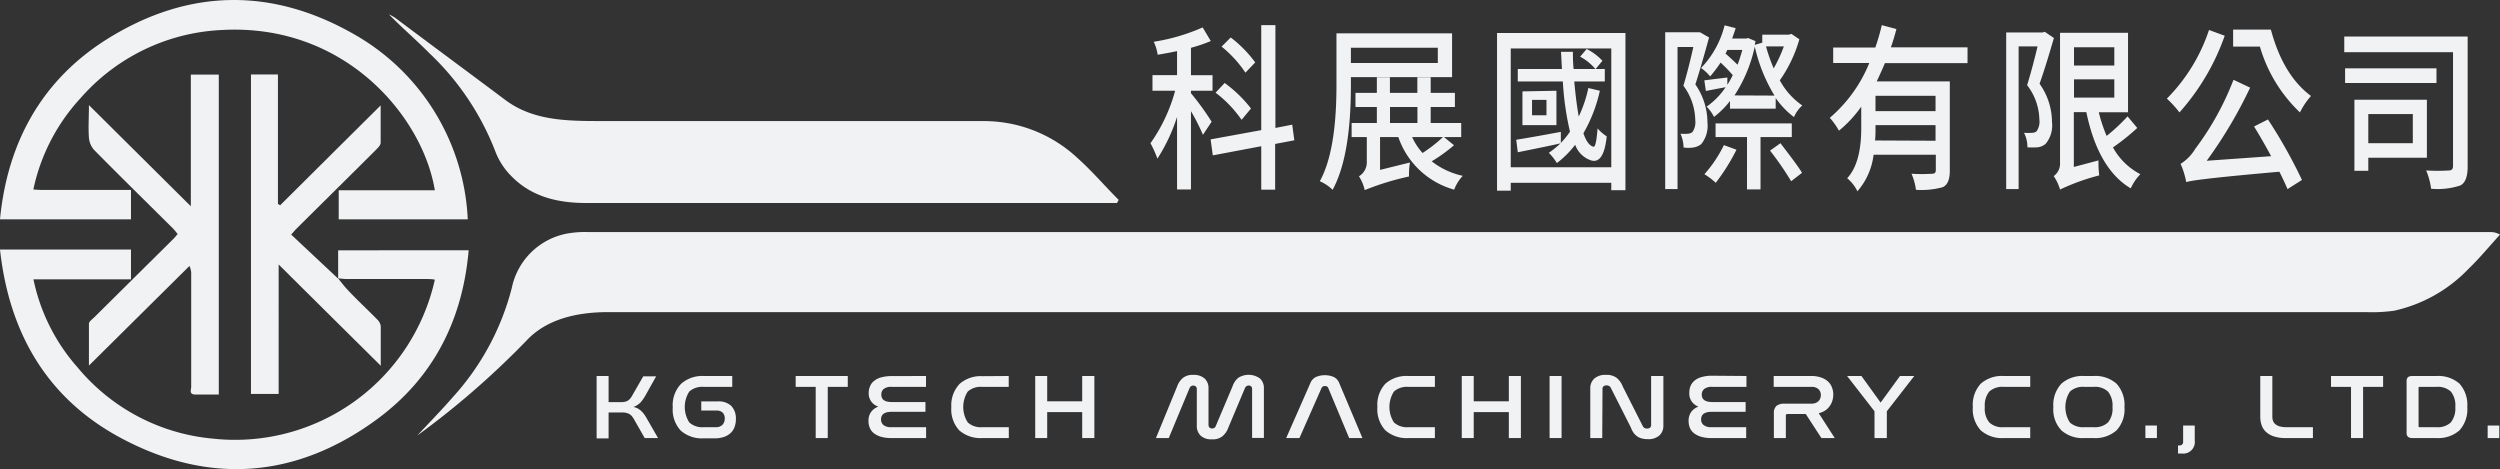
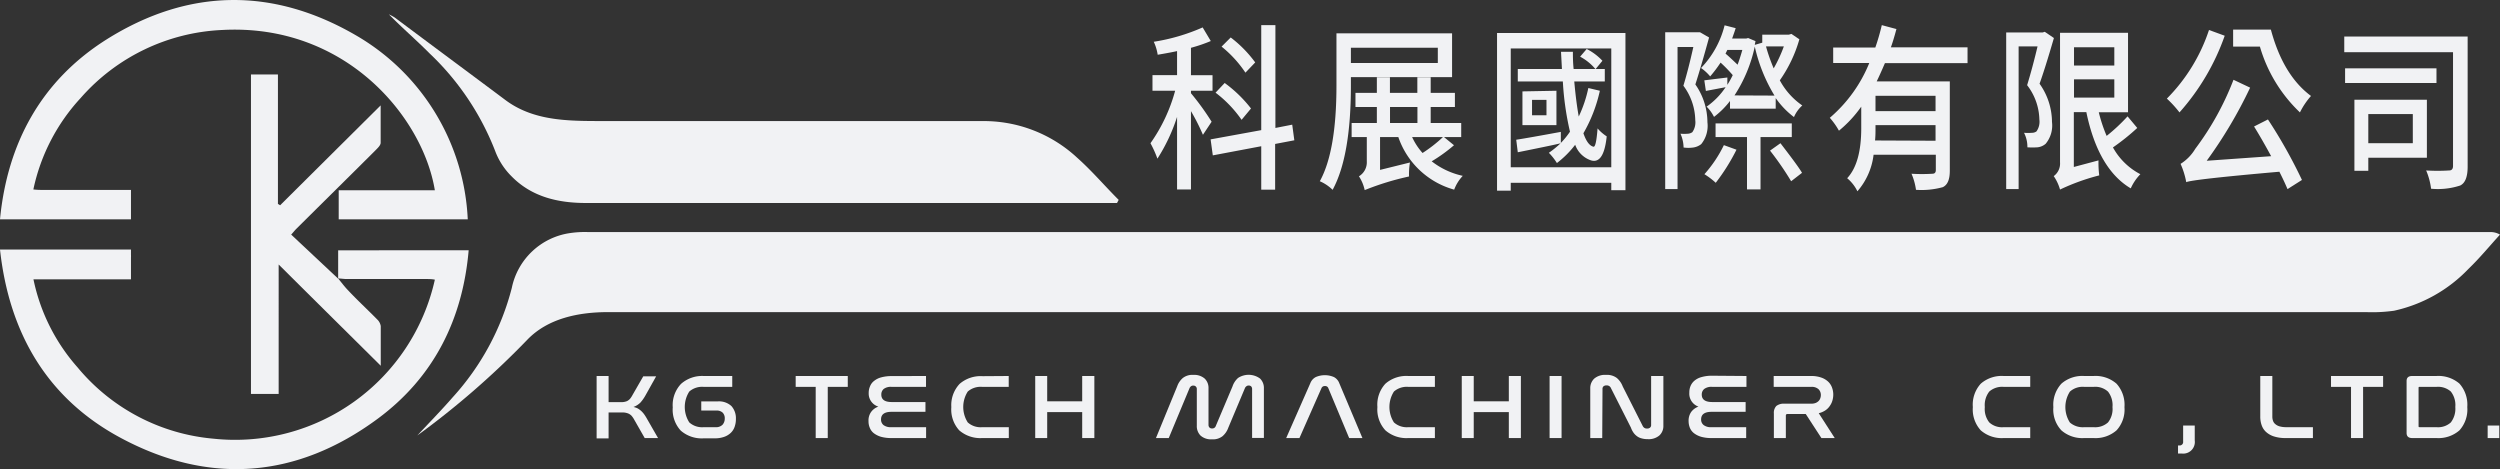
<svg xmlns="http://www.w3.org/2000/svg" viewBox="0 0 273.54 51.34">
  <rect x="0" y="0" width="273.54" height="51.34" fill="#333333" stroke="none" />
  <defs>
    <style>.cls-1{fill:#f1f2f4;}</style>
  </defs>
  <title>logo</title>
  <g id="圖層_2" data-name="圖層 2">
    <g id="圖層_1-2" data-name="圖層 1">
      <path class="cls-1" d="M45.66,47.65c1.3-1.4,2.64-2.76,3.89-4.2A28.17,28.17,0,0,0,56,31.5a7.61,7.61,0,0,1,6.39-6,11,11,0,0,1,1.91-.11H272.46a2.05,2.05,0,0,1,1.08.28c-1.15,1.26-2.23,2.58-3.46,3.76A16,16,0,0,1,261.94,34a17.34,17.34,0,0,1-3.06.15q-45.31,0-90.65,0-50.83,0-101.69,0c-3.19,0-6.6.66-8.88,3.06A91.78,91.78,0,0,1,45.66,47.65Z" />
      <path class="cls-1" d="M122.22,22.21h-1q-28.56,0-57.12,0c-3,0-5.89-.65-8.1-2.89a7.69,7.69,0,0,1-1.81-2.77A29.3,29.3,0,0,0,47,5.84c-1.44-1.45-3-2.79-4.45-4.27a5.25,5.25,0,0,1,.66.36c4,3,8.06,6,12.07,9,3.34,2.51,7.5,2.29,11.45,2.32,5.07,0,10.15,0,15.23,0q12.72,0,25.43,0a15,15,0,0,1,10.46,4c1.61,1.43,3,3.07,4.55,4.62Z" />
      <path class="cls-1" d="M66.59,41.14V44h.72q.48,0,.78,0a1.62,1.62,0,0,0,.51-.11,1.1,1.1,0,0,0,.34-.26,2.71,2.71,0,0,0,.29-.45l1.15-2h1.41l-1.18,2.11a4.24,4.24,0,0,1-.54.76,2.15,2.15,0,0,1-.76.48,2,2,0,0,1,.47.16,2.33,2.33,0,0,1,.37.27,2.46,2.46,0,0,1,.33.37,5.14,5.14,0,0,1,.32.51L72,47.93H70.54l-1.14-2a2.39,2.39,0,0,0-.3-.44,1.1,1.1,0,0,0-.37-.25,1.67,1.67,0,0,0-.55-.11c-.23,0-.51,0-.87,0h-.72v2.84H65.28V41.14Z" />
      <path class="cls-1" d="M80.12,41.14v1.19H77a2.13,2.13,0,0,0-1.58.51,3.13,3.13,0,0,0,0,3.38,2.1,2.1,0,0,0,1.59.52h1.25a1,1,0,0,0,.8-.27,1,1,0,0,0,.24-.68.86.86,0,0,0-.23-.64.94.94,0,0,0-.69-.23H76.73v-1h1.8a2,2,0,0,1,1.5.51,2,2,0,0,1,.49,1.41,2.53,2.53,0,0,1-.13.83,1.67,1.67,0,0,1-.41.67,2,2,0,0,1-.72.45,3,3,0,0,1-1.07.17H77a3.48,3.48,0,0,1-2.51-.84,3.36,3.36,0,0,1-.88-2.55A3.37,3.37,0,0,1,74.52,42,3.48,3.48,0,0,1,77,41.14Z" />
      <path class="cls-1" d="M92.76,41.14v1.19H90.57v5.6H89.25v-5.6H87.06V41.14Z" />
      <path class="cls-1" d="M101.32,41.14v1.19H97.56a1.29,1.29,0,0,0-.87.23.79.79,0,0,0-.26.62q0,.81,1.14.81h3.69v1.07H97.54c-.76,0-1.14.28-1.14.83a.77.77,0,0,0,.27.62,1.3,1.3,0,0,0,.86.23h3.8v1.19h-3.8a4.12,4.12,0,0,1-1.14-.14,2.47,2.47,0,0,1-.78-.39,1.41,1.41,0,0,1-.44-.59,1.79,1.79,0,0,1-.14-.73,1.59,1.59,0,0,1,.28-1,1.64,1.64,0,0,1,.8-.59A1.49,1.49,0,0,1,95.05,43a1.78,1.78,0,0,1,.15-.74,1.36,1.36,0,0,1,.45-.59,2.06,2.06,0,0,1,.77-.38,4.23,4.23,0,0,1,1.14-.14Z" />
      <path class="cls-1" d="M110.37,41.14v1.19h-2.9a2.13,2.13,0,0,0-1.58.51,3.13,3.13,0,0,0,0,3.38,2.1,2.1,0,0,0,1.59.52h2.9v1.19h-2.9a3.52,3.52,0,0,1-2.52-.84,3.39,3.39,0,0,1-.87-2.55A3.4,3.4,0,0,1,105,42a3.52,3.52,0,0,1,2.52-.84Z" />
      <path class="cls-1" d="M114.58,41.14v2.77h3.83V41.14h1.33v6.79h-1.33V45.09h-3.83v2.84h-1.31V41.14Z" />
      <path class="cls-1" d="M127.88,47.93h-1.4l2.32-5.65a2.14,2.14,0,0,1,.62-.92,1.68,1.68,0,0,1,1.15-.34,1.74,1.74,0,0,1,1.25.41,1.42,1.42,0,0,1,.41,1.07v4a.39.39,0,0,0,.11.28.36.36,0,0,0,.27.1.4.4,0,0,0,.42-.28l1.83-4.33a2.13,2.13,0,0,1,.61-.92,2.11,2.11,0,0,1,2.4.07,1.42,1.42,0,0,1,.42,1.07v5.43H137V42.56a.4.4,0,0,0-.11-.29.42.42,0,0,0-.52,0,.49.49,0,0,0-.16.21l-1.82,4.33a2.16,2.16,0,0,1-.63.92,1.7,1.7,0,0,1-1.15.34,1.73,1.73,0,0,1-1.25-.41,1.46,1.46,0,0,1-.41-1.08v-4a.36.36,0,0,0-.11-.29.37.37,0,0,0-.28-.1.36.36,0,0,0-.25.08.49.49,0,0,0-.16.21Z" />
      <path class="cls-1" d="M142.18,47.93h-1.45l2.64-6a1.27,1.27,0,0,1,.59-.67,2.5,2.5,0,0,1,2,0,1.25,1.25,0,0,1,.58.67l2.53,6h-1.45l-2.28-5.46a.36.36,0,0,0-.37-.23.38.38,0,0,0-.38.23Z" />
      <path class="cls-1" d="M157,41.14v1.19h-2.9a2.13,2.13,0,0,0-1.58.51,3.13,3.13,0,0,0,0,3.38,2.1,2.1,0,0,0,1.59.52H157v1.19h-2.9a3.48,3.48,0,0,1-2.51-.84,3.36,3.36,0,0,1-.88-2.55,3.37,3.37,0,0,1,.88-2.56,3.48,3.48,0,0,1,2.51-.84Z" />
      <path class="cls-1" d="M161.25,41.14v2.77h3.84V41.14h1.32v6.79h-1.32V45.09h-3.84v2.84h-1.31V41.14Z" />
      <path class="cls-1" d="M170.86,41.14v6.79h-1.31V41.14Z" />
      <path class="cls-1" d="M175.31,47.93H174V42.5a1.43,1.43,0,0,1,.43-1.07,1.81,1.81,0,0,1,1.3-.41,1.77,1.77,0,0,1,1.18.34,2.26,2.26,0,0,1,.64.92l2.19,4.33a.55.55,0,0,0,.17.2.48.48,0,0,0,.3.08.47.47,0,0,0,.33-.1.36.36,0,0,0,.12-.28V41.14H182v5.42a1.4,1.4,0,0,1-.43,1.08,1.8,1.8,0,0,1-1.29.41,2.29,2.29,0,0,1-.68-.09,1.35,1.35,0,0,1-.51-.25,1.61,1.61,0,0,1-.38-.4,2.3,2.3,0,0,1-.26-.52l-2.19-4.33a.48.48,0,0,0-.47-.29.49.49,0,0,0-.34.1.36.36,0,0,0-.11.29Z" />
      <path class="cls-1" d="M191.09,41.14v1.19h-3.75a1.29,1.29,0,0,0-.87.23.77.77,0,0,0-.27.62c0,.54.39.81,1.15.81H191v1.07h-3.72c-.77,0-1.15.28-1.15.83a.75.75,0,0,0,.28.62,1.27,1.27,0,0,0,.85.23h3.8v1.19h-3.8a4.1,4.1,0,0,1-1.13-.14,2.37,2.37,0,0,1-.78-.39,1.44,1.44,0,0,1-.45-.59,2,2,0,0,1-.14-.73,1.66,1.66,0,0,1,.28-1,1.69,1.69,0,0,1,.8-.59,1.5,1.5,0,0,1-1-1.53,1.78,1.78,0,0,1,.14-.74,1.53,1.53,0,0,1,.45-.59,2,2,0,0,1,.78-.38,4.12,4.12,0,0,1,1.14-.14Z" />
      <path class="cls-1" d="M198.18,41.14a3.24,3.24,0,0,1,1.09.17,2.13,2.13,0,0,1,.75.44,1.68,1.68,0,0,1,.43.65,2.23,2.23,0,0,1,.14.77,2.3,2.3,0,0,1-.09.64,1.88,1.88,0,0,1-.28.59,1.72,1.72,0,0,1-.48.49,2.18,2.18,0,0,1-.74.32l1.75,2.72h-1.46l-1.71-2.63h-2c-.12,0-.18.06-.18.17v2.46h-1.31V45.24a1.08,1.08,0,0,1,.27-.82,1.33,1.33,0,0,1,.9-.25h2.92a1.34,1.34,0,0,0,.48-.08,1,1,0,0,0,.32-.21.77.77,0,0,0,.19-.31,1,1,0,0,0,.06-.35.88.88,0,0,0-.25-.63,1.08,1.08,0,0,0-.8-.26h-4.11V41.14Z" />
-       <path class="cls-1" d="M203.67,41.14l2.1,2.91,2.12-2.91h1.56l-3,3.86v2.93H205.1V45l-3-3.86Z" />
      <path class="cls-1" d="M222.14,41.14v1.19h-2.9a2.13,2.13,0,0,0-1.58.51,2.42,2.42,0,0,0-.49,1.7,2.36,2.36,0,0,0,.49,1.68,2.06,2.06,0,0,0,1.58.52h2.9v1.19h-2.9a3.48,3.48,0,0,1-2.51-.84,3.39,3.39,0,0,1-.87-2.55,3.4,3.4,0,0,1,.87-2.56,3.48,3.48,0,0,1,2.51-.84Z" />
      <path class="cls-1" d="M229.06,41.14a3.49,3.49,0,0,1,2.52.84,3.44,3.44,0,0,1,.87,2.57,3.35,3.35,0,0,1-.87,2.54,3.49,3.49,0,0,1-2.52.84h-1a3.48,3.48,0,0,1-2.51-.84,3.32,3.32,0,0,1-.88-2.54,3.41,3.41,0,0,1,.88-2.57,3.48,3.48,0,0,1,2.51-.84Zm-1,1.19a2.09,2.09,0,0,0-1.58.52,3.13,3.13,0,0,0,0,3.38,2.14,2.14,0,0,0,1.59.51h1a2.09,2.09,0,0,0,1.58-.52,2.36,2.36,0,0,0,.49-1.68,2.4,2.4,0,0,0-.49-1.69,2.06,2.06,0,0,0-1.58-.52Z" />
-       <path class="cls-1" d="M236,46.56v1.37h-1.26V46.56Z" />
      <path class="cls-1" d="M240.14,46.56v1.63a1.27,1.27,0,0,1-1.44,1.43h-.39v-.88h.13a.38.38,0,0,0,.43-.43V46.56Z" />
      <path class="cls-1" d="M248.63,41.14v4.43a1.35,1.35,0,0,0,.07.46.79.79,0,0,0,.25.37,1.24,1.24,0,0,0,.47.25,2.63,2.63,0,0,0,.74.09h2.91v1.19h-3a4,4,0,0,1-1.27-.18,2.31,2.31,0,0,1-.86-.49,1.76,1.76,0,0,1-.48-.74,2.77,2.77,0,0,1-.15-.94V41.14Z" />
      <path class="cls-1" d="M260.75,41.14v1.19h-2.19v5.6h-1.32v-5.6h-2.19V41.14Z" />
      <path class="cls-1" d="M266.58,41.14a3.53,3.53,0,0,1,2.52.83,3.47,3.47,0,0,1,.86,2.57,3.4,3.4,0,0,1-.86,2.55,3.49,3.49,0,0,1-2.52.84h-2.64c-.42,0-.62-.19-.62-.56V41.69c0-.37.2-.55.62-.55Zm-1.95,5.48c0,.08,0,.12.14.12h1.81a2.07,2.07,0,0,0,1.58-.52,2.45,2.45,0,0,0,.49-1.69,2.4,2.4,0,0,0-.49-1.69,2.1,2.1,0,0,0-1.58-.51h-1.81c-.1,0-.14,0-.14.12Z" />
      <path class="cls-1" d="M273.46,46.56v1.37h-1.27V46.56Z" />
-       <path class="cls-1" d="M23.94,43.17c-.89,0-1.69,0-2.5,0s-.52-.48-.52-.85c0-4.07,0-8.15,0-12.22a2.11,2.11,0,0,0-.19-1L9.73,40c0-1.67,0-3.12,0-4.57,0-.25.37-.5.59-.72L19,26.11c.14-.14.26-.3.44-.5-.17-.21-.32-.41-.49-.59-2.89-2.87-5.8-5.72-8.66-8.62a2.31,2.31,0,0,1-.56-1.34c-.08-1.08,0-2.18,0-3.56L20.88,22.57V8.16h3.06Z" />
      <path class="cls-1" d="M37,30.47c.36.44.7.9,1.09,1.3,1,1.07,2.14,2.12,3.19,3.19a1.27,1.27,0,0,1,.38.72c0,1.35,0,2.7,0,4.34-3.78-3.75-7.39-7.32-11.17-11.08V43.1H27.46V8.15h2.95V22.31l.24.15,11-10.93c0,1.52,0,2.81,0,4.09,0,.3-.37.62-.62.88-2.86,2.85-5.74,5.69-8.61,8.54-.16.16-.3.34-.56.63L37,30.49Z" />
      <path class="cls-1" d="M37.06,24H51.18A24.56,24.56,0,0,0,39.26,4.05c-9.2-5.47-18.58-5.42-27.64.29C4.53,8.83.81,15.63,0,24H14.33V20.78H4.7c-.31,0-.61,0-1.05-.05a21.17,21.17,0,0,1,5.17-10,21.87,21.87,0,0,1,15.5-7.45c13.43-.73,21.93,9.47,23.26,17.54H37.06Z" />
      <path class="cls-1" d="M37,30.49v0h0Z" />
      <path class="cls-1" d="M37,27.39v3.08c.31,0,.61.06.92.06h8.66c.33,0,.66,0,1,.07A22.39,22.39,0,0,1,23.36,48,21.78,21.78,0,0,1,8.48,40.19a20.88,20.88,0,0,1-4.82-9.63H14.33v-1.2c0-.3,0-.69,0-1.17a2.73,2.73,0,0,0,0-.32V27.3H1c-.27,0-.53,0-1,0,1,9.13,5.15,16.27,13.15,20.58,9.7,5.23,19.32,4.49,28.2-2.08,6.1-4.52,9.27-10.82,9.93-18.42Z" />
      <path class="cls-1" d="M131.62,14.75a22.28,22.28,0,0,0-1.31-2.59v8.57h-1.52V12.79a19.44,19.44,0,0,1-2.15,4.57,11.89,11.89,0,0,0-.76-1.69,18.16,18.16,0,0,0,2.7-5.74H126.1V8.22h2.69V5.59c-.34.08-1,.21-2.12.4a5.22,5.22,0,0,0-.43-1.42A21.28,21.28,0,0,0,131.59,3l.89,1.49a16.75,16.75,0,0,1-2.17.74v3h2.36V9.93h-2.36v.27a28.19,28.19,0,0,1,2.26,3.12Zm7.9,1v5H138V16l-5.3,1-.24-1.75L138,14.24V2.75h1.55V14l1.84-.36.23,1.71Zm-3.67-2.64A13,13,0,0,0,133,10.14l1-1.06a14.28,14.28,0,0,1,2.88,2.79Zm.42-5.16a12.7,12.7,0,0,0-2.61-2.85l1-1a13.27,13.27,0,0,1,2.68,2.73Z" />
      <path class="cls-1" d="M147.81,8.44v.92q0,7.74-2,11.41a4.66,4.66,0,0,0-1.4-.94q1.82-3.3,1.82-10.47V3.65h12.65V8.44Zm0-3.22V6.89h9.51V5.22Zm11.28,10.67a17.21,17.21,0,0,1-2.44,1.76,8.43,8.43,0,0,0,3.4,1.59,4.52,4.52,0,0,0-.94,1.51A9,9,0,0,1,153,15h-2v3.59l3.27-.81a8,8,0,0,0-.1,1.53,30.09,30.09,0,0,0-4.85,1.49v0a4.51,4.51,0,0,0-.63-1.51,1.79,1.79,0,0,0,.86-1.63V15h-1.66V13.46h2.76V11.71h-2.34V10.16h2.34V8.46h1.43v1.7h3V8.46h1.46v1.7h2.65v1.55h-2.65v1.75h3.34V15H158Zm-7-2.43h3V11.71h-3ZM154.51,15a6.89,6.89,0,0,0,1.14,1.74A15.42,15.42,0,0,0,157.88,15Z" />
      <path class="cls-1" d="M177.85,3.61v17.2H176.3V20h-11v.86H163.8V3.61ZM176.3,18.3v-13h-11v13Zm-1.25-8.37a16.2,16.2,0,0,1-1.8,4.65c.3.88.67,1.37,1.09,1.47.2.07.35-.57.46-2a4.61,4.61,0,0,0,1,.87q-.34,3.27-1.92,2.55a2.77,2.77,0,0,1-1.53-1.63,10.57,10.57,0,0,1-2,2,6.29,6.29,0,0,0-.88-1.12,10.35,10.35,0,0,0,1.3-1.06q.26,0-4.7,1l-.17-1.37c.91-.14,2.54-.43,4.88-.86l0,1.21a8.59,8.59,0,0,0,1-1.23A31.91,31.91,0,0,1,171,8.91h-4.93V7.55h4.83l-.1-1.88h1.3c0,.47,0,1.1.08,1.88h2.38a5.66,5.66,0,0,0-1.67-1.35l.72-.84a6.14,6.14,0,0,1,1.72,1.29l-.74.9h1V8.91h-3.34c.13,1.45.29,2.73.49,3.84a13.92,13.92,0,0,0,1.05-3.12Zm-4.75,0v3.76h-3.72V10Zm-1.09,1h-1.58v1.68h1.58Z" />
      <path class="cls-1" d="M187,4.1q-.87,3.17-1.5,5.14a7.26,7.26,0,0,1,1.32,4.14,3.18,3.18,0,0,1-.68,2.39,1.83,1.83,0,0,1-.87.37,3.78,3.78,0,0,1-1.06,0,3.87,3.87,0,0,0-.34-1.51,4.85,4.85,0,0,0,.82,0,.91.91,0,0,0,.48-.17,1.86,1.86,0,0,0,.32-1.3,6.47,6.47,0,0,0-1.3-3.78c.37-1.22.73-2.63,1.09-4.24h-1.73V20.69h-1.35V3.53h3.61l.2,0Zm2,5.18a9.94,9.94,0,0,0,.59-1.06,15.62,15.62,0,0,0-1.33-1.37,14.51,14.51,0,0,1-1.14,1.51,5.16,5.16,0,0,0-1-.92,10.3,10.3,0,0,0,2.58-4.67l1.21.31c-.08.27-.21.64-.39,1.14h1.54l.21-.06.81.34-.08.41.82-.24V3.79h2.92l.27-.08.87.59a14.87,14.87,0,0,1-2.14,4.49,7.86,7.86,0,0,0,2.46,2.75,3.56,3.56,0,0,0-.91,1.27,9.15,9.15,0,0,1-2-2.08v1.16h-5v-.84a9.23,9.23,0,0,1-1.75,1.74,4.21,4.21,0,0,0-.81-1.12,8,8,0,0,0,2.08-2.13l-2.16.41-.17-1.16,1.13-.14L189,8.48Zm1,7.1A22,22,0,0,1,187.73,20a8.11,8.11,0,0,0-1.24-.94,13.81,13.81,0,0,0,2.13-3.18ZM192.63,15v5.72h-1.48V15h-3.44V13.5h8.34V15ZM189,5.46l-.2.41c.24.19.68.6,1.32,1.21.15-.4.33-.94.52-1.62Zm5.16,5A17.78,17.78,0,0,1,192,5.1a15.82,15.82,0,0,1-2.22,5.34Zm-.93-5.38a18.36,18.36,0,0,0,.84,2.4,15.22,15.22,0,0,0,1.11-2.4Zm1.58,10.59c1.19,1.55,2,2.63,2.36,3.24l-1.19.92a32.52,32.52,0,0,0-2.31-3.35Z" />
      <path class="cls-1" d="M206.24,6.91c-.38.89-.68,1.54-.9,2h8v9.76c0,1-.26,1.57-.77,1.81a8.8,8.8,0,0,1-2.93.29,6.85,6.85,0,0,0-.49-1.76,18.68,18.68,0,0,0,2.29,0c.24,0,.37-.13.37-.4V16.93H205a7.43,7.43,0,0,1-1.77,4,4.31,4.31,0,0,0-1.12-1.43q1.54-1.65,1.54-5.47V11.67a13.15,13.15,0,0,1-2.44,2.63,7.92,7.92,0,0,0-1-1.41,15.55,15.55,0,0,0,4.32-6h-3.95V5.2h4.61a24.32,24.32,0,0,0,.71-2.45l1.6.43c-.27,1-.47,1.63-.61,2h8.39V6.91Zm5.54,8.49V13.69h-6.57V14c0,.44,0,.9-.05,1.37Zm0-4.92h-6.57v1.68h6.57Z" />
      <path class="cls-1" d="M224.73,4.16c-.65,2.24-1.18,3.92-1.57,5a7.25,7.25,0,0,1,1.36,4.18,3.14,3.14,0,0,1-.69,2.39,1.62,1.62,0,0,1-.91.39,9,9,0,0,1-1.09,0,3.36,3.36,0,0,0-.37-1.59,5.59,5.59,0,0,0,.88,0,.83.83,0,0,0,.48-.15,1.81,1.81,0,0,0,.32-1.3,6.36,6.36,0,0,0-1.34-3.76c.4-1.31.78-2.72,1.14-4.24h-2.07V20.69h-1.36V3.55h4l.22-.07ZM233.85,14a24,24,0,0,1-2.66,2.13,7.23,7.23,0,0,0,3,2.93,5.31,5.31,0,0,0-1.05,1.55c-2.34-1.38-4-4.16-4.86-8.34h-1.37v6l2.7-.72a10.87,10.87,0,0,0,.08,1.64,23.56,23.56,0,0,0-4.29,1.55,5,5,0,0,0-.69-1.47,1.7,1.7,0,0,0,.69-1.51V3.59h7.44v8.69h-3.2a16.68,16.68,0,0,0,.86,2.59,19.48,19.48,0,0,0,2.29-2.14Zm-6.92-8.83v2h4.41v-2Zm0,5.51h4.41v-2h-4.41Z" />
      <path class="cls-1" d="M243.42,3.91a25.06,25.06,0,0,1-4.95,8.39,12.07,12.07,0,0,0-1.38-1.51,19.2,19.2,0,0,0,4.61-7.51Zm4.73,9.16a54.55,54.55,0,0,1,3.72,6.62l-1.58,1c-.27-.64-.57-1.27-.89-1.9q-9.47.83-10.19,1.14a8.74,8.74,0,0,0-.62-2,4.92,4.92,0,0,0,1.61-1.65,31.09,31.09,0,0,0,4.18-7.55l1.82.86a49.51,49.51,0,0,1-4.75,8l7.05-.5c-.59-1.09-1.21-2.18-1.87-3.25Zm.32-9.83q1.34,5,4.39,7.26a8.21,8.21,0,0,0-1.21,1.8,16.13,16.13,0,0,1-4.38-7.2h-2.93V3.24Z" />
      <path class="cls-1" d="M270,18.24c0,1.11-.27,1.8-.82,2.06a7.86,7.86,0,0,1-3.18.35,7.51,7.51,0,0,0-.54-2,20.36,20.36,0,0,0,2.52,0c.28,0,.42-.17.42-.49V5.71h-11.9V4H270Zm-3.41-9.16h-10V7.48h10Zm-7.46,8.18v1.43h-1.52V10.91h7.93v6.35Zm0-4.78v3.19H264V12.48Z" />
    </g>
  </g>
</svg>